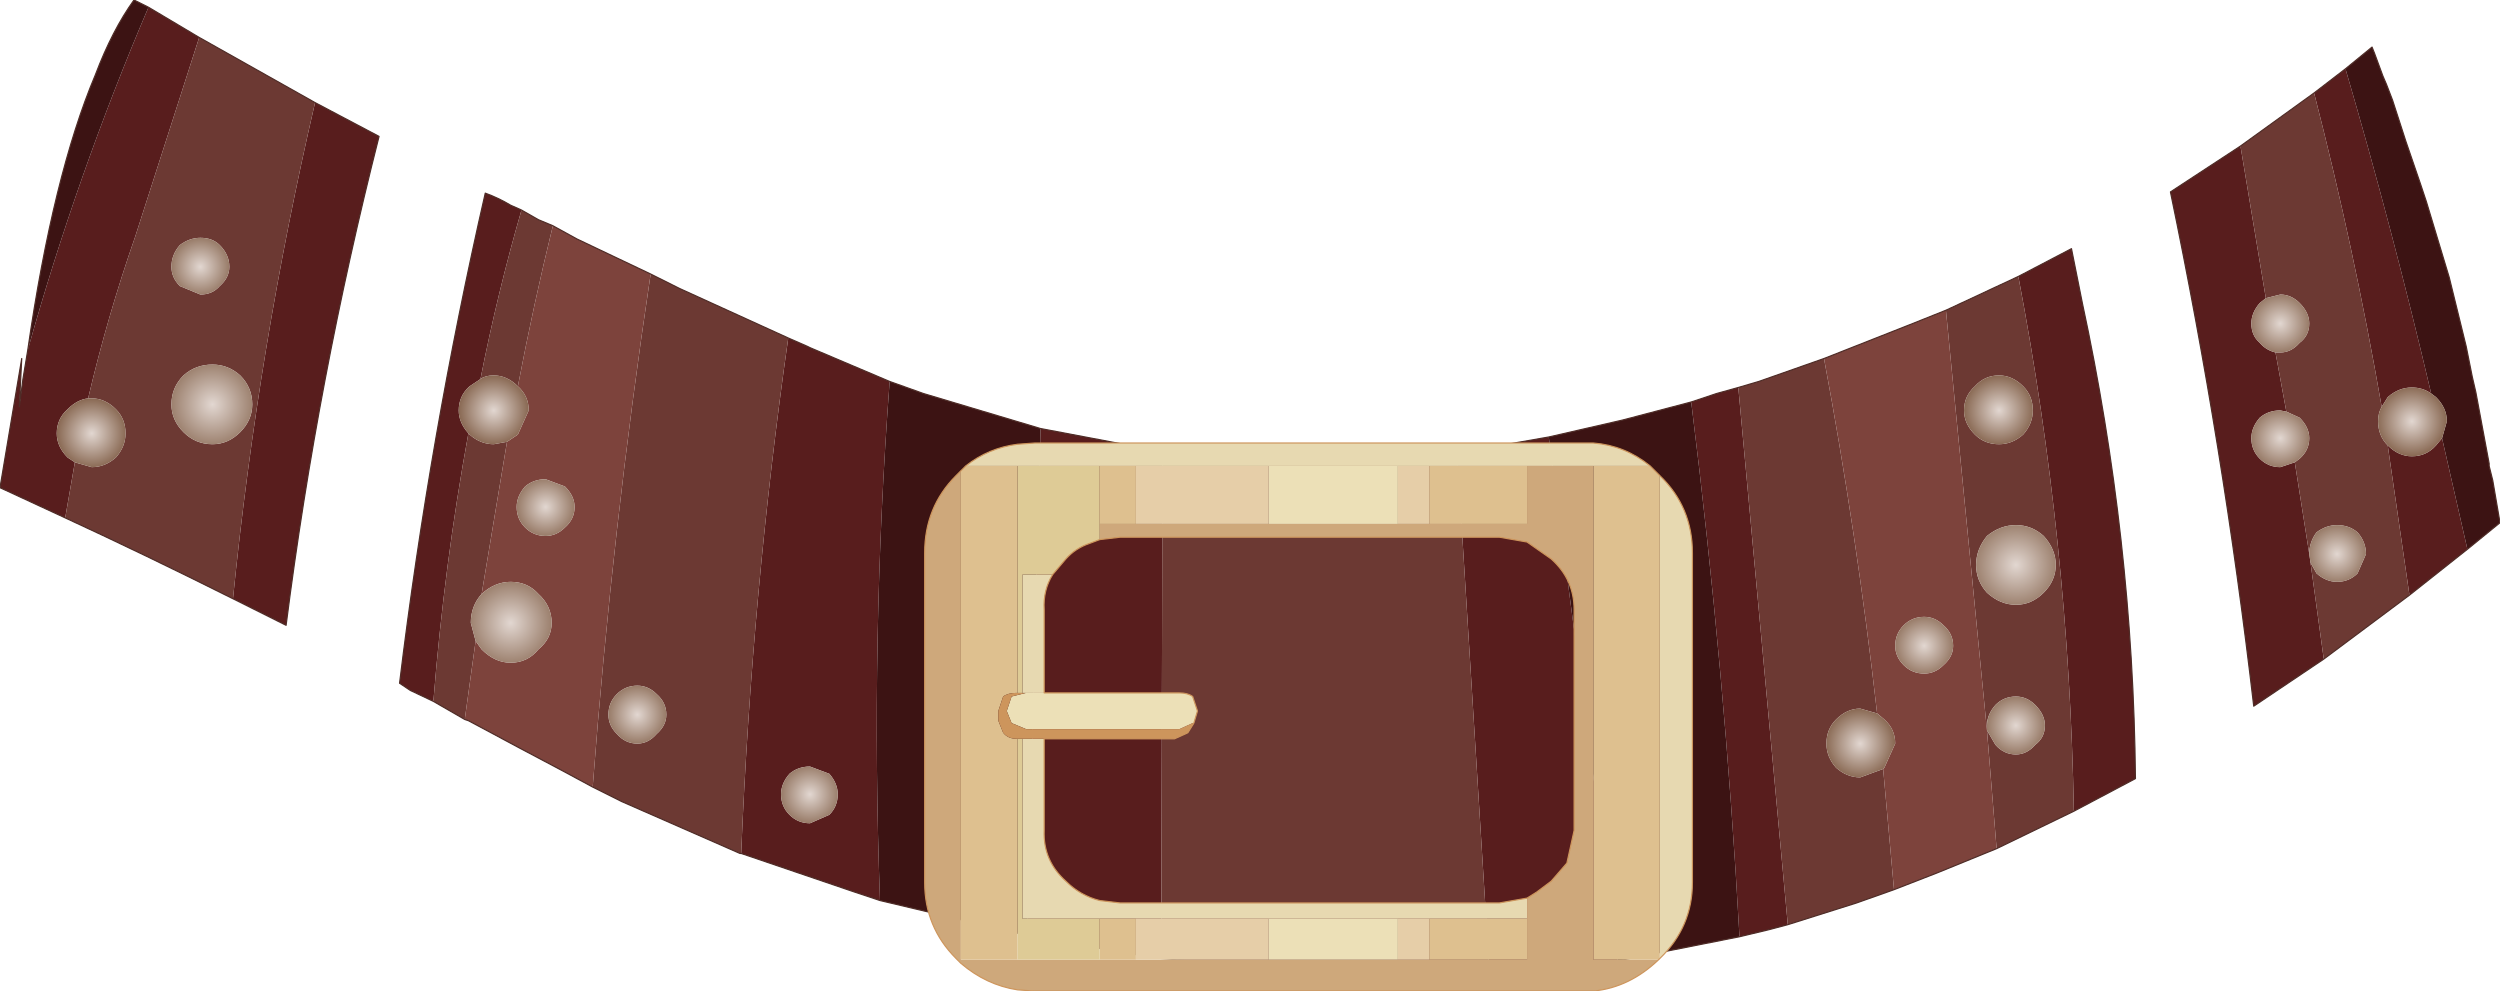
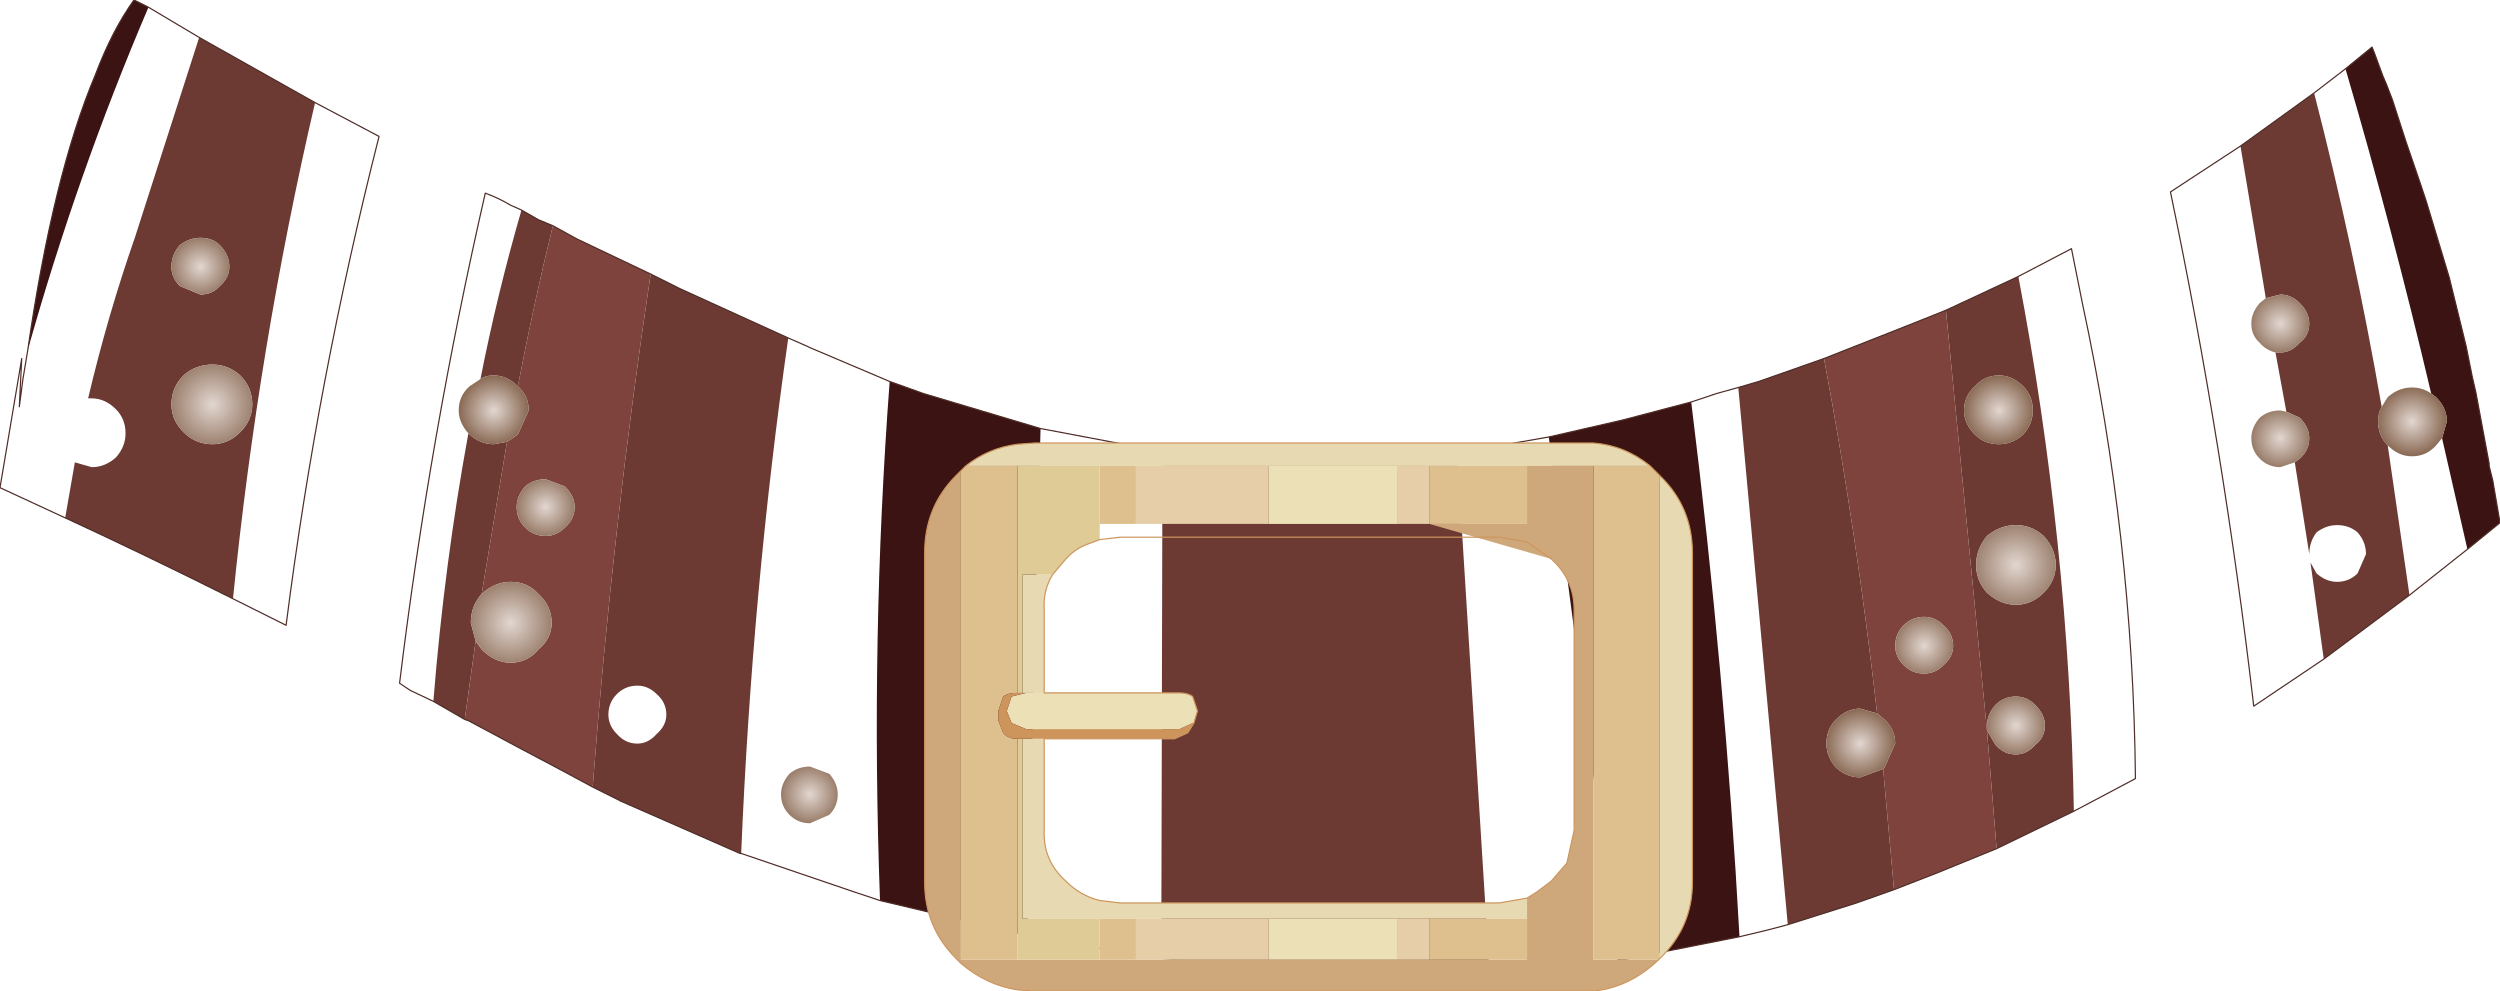
<svg xmlns="http://www.w3.org/2000/svg" height="41.05px" width="103.55px">
  <g transform="matrix(1.0, 0.0, 0.0, 1.0, 0.0, 0.0)">
-     <path d="M102.2 22.75 L99.8 24.65 98.9 18.45 Q99.35 18.9 99.9 18.9 100.5 18.9 100.9 18.45 L101.15 18.15 102.2 22.75 M96.25 27.3 L93.35 29.25 Q92.1 18.5 89.9 7.95 L92.8 6.05 93.85 12.35 93.6 12.55 Q93.25 12.95 93.25 13.4 93.25 13.9 93.6 14.2 93.85 14.5 94.25 14.6 L94.7 17.05 94.45 17.0 Q93.95 17.0 93.6 17.3 93.25 17.7 93.25 18.15 93.25 18.65 93.6 19.0 93.95 19.35 94.45 19.35 L95.05 19.15 95.65 22.95 95.7 23.3 96.25 27.3 M95.85 3.85 L97.15 2.85 Q99.1 9.5 100.7 16.3 100.35 16.05 99.9 16.05 99.35 16.05 98.9 16.45 L98.65 16.85 Q97.5 10.25 95.85 3.85 M83.6 11.45 L85.8 10.3 86.25 12.55 Q88.35 22.3 88.45 32.25 L85.9 33.6 Q85.7 22.45 83.6 11.45 M74.05 38.3 L73.3 38.5 72.05 38.8 Q71.45 27.9 70.05 16.65 L71.1 16.3 72.0 16.05 74.05 38.3 M67.0 39.8 L62.9 40.25 61.7 40.35 60.35 18.7 62.15 18.45 64.15 18.1 67.0 39.8 M48.1 39.7 L47.1 39.55 43.6 38.95 42.55 38.75 43.1 17.75 46.8 18.45 48.15 18.65 48.1 39.7 M36.45 37.3 L35.4 36.95 30.7 35.35 Q31.15 24.5 32.65 14.0 L33.45 14.35 33.55 14.4 35.2 15.1 36.85 15.8 Q36.05 26.45 36.45 37.3 M17.95 29.05 L17.0 28.6 16.55 28.3 Q17.8 18.05 20.1 8.0 20.65 8.2 21.15 8.5 L21.6 8.7 Q20.6 12.15 19.9 15.7 L19.45 16.0 Q19.0 16.4 19.0 17.0 19.0 17.5 19.4 17.95 18.4 23.4 17.95 29.05 M13.05 4.25 L15.7 5.65 Q13.15 15.7 11.85 25.9 L9.65 24.8 Q10.7 14.35 13.05 4.25 M2.7 21.45 L0.0 20.2 0.9 14.85 0.8 16.85 0.95 15.7 1.15 14.5 Q3.2 7.2 6.15 0.3 L8.25 1.55 5.6 9.8 Q4.45 13.1 3.65 16.5 3.2 16.55 2.8 16.95 2.35 17.35 2.35 17.95 2.35 18.5 2.8 18.95 L3.1 19.15 2.7 21.45 M34.35 33.75 Q34.7 33.4 34.7 32.9 34.7 32.45 34.35 32.05 L33.55 31.75 Q33.05 31.75 32.7 32.05 32.35 32.45 32.35 32.9 32.35 33.4 32.7 33.75 33.05 34.1 33.55 34.1 L34.35 33.75" fill="#581d1d" fill-rule="evenodd" stroke="none" />
    <path d="M97.15 2.85 L98.25 1.95 98.35 2.2 98.7 3.15 98.85 3.5 99.1 4.15 99.65 5.85 100.25 7.6 100.5 8.35 101.45 11.5 102.15 14.35 102.4 15.6 102.55 16.25 103.1 19.2 103.1 19.3 103.25 19.9 103.55 21.65 102.2 22.75 101.15 18.15 101.35 17.45 Q101.35 16.9 100.9 16.45 L100.7 16.3 Q99.1 9.5 97.15 2.85 M72.05 38.8 L67.0 39.8 64.15 18.1 67.2 17.4 70.05 16.65 Q71.45 27.9 72.05 38.8 M42.55 38.75 L36.45 37.3 Q36.05 26.45 36.85 15.8 L38.25 16.3 43.1 17.75 42.55 38.75 M1.15 14.5 Q2.2 7.25 3.95 3.1 4.65 1.25 5.55 0.0 L6.15 0.3 Q3.2 7.2 1.15 14.5" fill="#3c1313" fill-rule="evenodd" stroke="none" />
    <path d="M99.8 24.65 L96.25 27.3 95.7 23.3 95.95 23.75 Q96.35 24.1 96.8 24.1 97.3 24.1 97.65 23.75 L98.0 22.95 Q98.0 22.45 97.65 22.05 97.3 21.75 96.8 21.75 96.35 21.75 95.95 22.05 95.65 22.45 95.65 22.95 L95.05 19.15 95.25 19.0 Q95.65 18.65 95.65 18.15 95.65 17.7 95.25 17.3 L94.7 17.05 94.25 14.6 94.45 14.6 Q94.9 14.6 95.25 14.2 95.65 13.9 95.65 13.4 95.65 12.95 95.25 12.55 94.9 12.2 94.45 12.2 L93.85 12.35 92.8 6.05 95.85 3.85 Q97.5 10.25 98.65 16.85 98.5 17.1 98.5 17.45 98.5 18.05 98.9 18.45 L99.8 24.65 M85.9 33.6 L82.7 35.15 82.3 30.25 82.65 30.85 Q83.0 31.25 83.5 31.25 83.95 31.25 84.3 30.85 84.7 30.55 84.7 30.05 84.7 29.6 84.3 29.2 83.95 28.85 83.5 28.85 83.0 28.85 82.65 29.2 82.3 29.6 82.3 30.05 L82.3 30.25 80.6 12.85 83.6 11.45 Q85.7 22.45 85.9 33.6 M78.45 36.85 L76.9 37.4 74.05 38.3 72.0 16.05 72.85 15.8 75.55 14.85 Q76.9 22.05 77.75 29.55 L77.05 29.35 Q76.5 29.35 76.05 29.8 75.65 30.2 75.65 30.8 75.65 31.35 76.05 31.8 76.5 32.2 77.05 32.2 L78.0 31.85 78.45 36.85 M61.7 40.35 L55.8 40.35 48.1 39.7 48.15 18.65 Q54.2 19.45 60.35 18.7 L61.7 40.35 M30.7 35.35 L30.65 35.35 25.75 33.2 24.55 32.6 Q25.35 22.0 26.95 11.35 L28.15 11.95 32.65 14.0 Q31.15 24.5 30.7 35.35 M19.25 29.8 L17.95 29.05 Q18.4 23.4 19.4 17.95 L19.45 18.0 Q19.9 18.4 20.45 18.4 L21.0 18.3 19.95 24.6 Q19.5 25.1 19.5 25.8 L19.7 26.55 19.25 29.8 M21.6 8.7 L22.3 9.1 22.9 9.35 Q22.1 12.6 21.45 16.0 21.0 15.55 20.45 15.55 20.1 15.55 19.9 15.7 20.6 12.15 21.6 8.7 M82.8 15.55 Q82.2 15.55 81.8 16.0 81.35 16.4 81.35 17.0 81.35 17.55 81.8 18.0 82.2 18.4 82.8 18.4 83.35 18.4 83.8 18.0 84.2 17.55 84.2 17.0 84.2 16.4 83.8 16.0 83.35 15.55 82.8 15.55 M85.15 23.4 Q85.15 22.75 84.65 22.2 84.15 21.75 83.5 21.75 82.85 21.75 82.3 22.2 81.85 22.75 81.85 23.4 81.85 24.05 82.3 24.55 82.85 25.05 83.5 25.05 84.15 25.05 84.65 24.55 85.15 24.05 85.15 23.4 M9.65 24.8 Q5.95 22.95 2.7 21.45 L3.1 19.15 3.8 19.35 Q4.35 19.35 4.8 18.95 5.2 18.5 5.2 17.95 5.2 17.35 4.8 16.95 4.35 16.5 3.8 16.5 L3.65 16.5 Q4.45 13.1 5.6 9.8 L8.25 1.55 13.05 4.25 Q10.7 14.35 9.65 24.8 M9.1 11.85 Q9.5 11.5 9.5 11.05 9.5 10.55 9.1 10.15 8.8 9.85 8.3 9.85 7.85 9.85 7.45 10.15 7.1 10.55 7.1 11.05 7.1 11.5 7.45 11.85 L8.3 12.2 Q8.8 12.2 9.1 11.85 M9.95 15.55 Q9.45 15.1 8.8 15.1 8.1 15.1 7.6 15.55 7.1 16.05 7.1 16.75 7.1 17.4 7.6 17.9 8.1 18.4 8.8 18.4 9.45 18.4 9.95 17.9 10.45 17.4 10.45 16.75 10.45 16.05 9.95 15.55 M26.4 28.4 Q25.9 28.4 25.55 28.75 25.2 29.1 25.2 29.6 25.2 30.05 25.55 30.4 25.9 30.8 26.4 30.8 26.85 30.8 27.2 30.4 27.6 30.05 27.6 29.6 27.6 29.1 27.2 28.75 26.85 28.4 26.4 28.4" fill="#6c3933" fill-rule="evenodd" stroke="none" />
    <path d="M9.1 11.85 Q8.8 12.2 8.3 12.2 L7.45 11.85 Q7.1 11.5 7.1 11.05 7.1 10.55 7.45 10.15 7.85 9.85 8.3 9.85 8.8 9.85 9.1 10.15 9.5 10.55 9.5 11.05 9.5 11.5 9.1 11.85" fill="url(#gradient0)" fill-rule="evenodd" stroke="none" />
    <path d="M9.95 15.55 Q10.45 16.05 10.45 16.75 10.45 17.4 9.95 17.9 9.45 18.4 8.8 18.4 8.1 18.4 7.6 17.9 7.1 17.4 7.1 16.75 7.1 16.05 7.6 15.55 8.1 15.1 8.8 15.1 9.45 15.1 9.95 15.55" fill="url(#gradient1)" fill-rule="evenodd" stroke="none" />
-     <path d="M3.1 19.15 L2.8 18.95 Q2.35 18.5 2.35 17.95 2.35 17.35 2.8 16.95 3.2 16.55 3.65 16.5 L3.8 16.5 Q4.35 16.5 4.8 16.95 5.2 17.35 5.2 17.95 5.2 18.5 4.8 18.95 4.35 19.35 3.8 19.35 L3.1 19.15" fill="url(#gradient2)" fill-rule="evenodd" stroke="none" />
    <path d="M93.85 12.35 L94.45 12.2 Q94.9 12.2 95.25 12.55 95.65 12.95 95.65 13.4 95.65 13.9 95.25 14.2 94.9 14.6 94.45 14.6 L94.25 14.6 Q93.85 14.5 93.6 14.2 93.25 13.9 93.25 13.4 93.25 12.95 93.6 12.55 L93.85 12.35" fill="url(#gradient3)" fill-rule="evenodd" stroke="none" />
    <path d="M94.7 17.05 L95.25 17.3 Q95.65 17.7 95.65 18.15 95.65 18.65 95.25 19.0 L95.05 19.15 94.45 19.35 Q93.95 19.35 93.6 19.0 93.25 18.65 93.25 18.15 93.25 17.7 93.6 17.3 93.95 17.0 94.45 17.0 L94.7 17.05" fill="url(#gradient4)" fill-rule="evenodd" stroke="none" />
    <path d="M82.7 35.15 L80.25 36.15 78.45 36.85 78.0 31.85 78.05 31.8 78.5 30.8 Q78.5 30.2 78.05 29.8 L77.75 29.55 Q76.9 22.05 75.55 14.85 L79.1 13.45 80.6 12.85 82.3 30.25 82.7 35.15 M24.55 32.6 L23.25 31.9 21.55 31.0 19.4 29.85 19.25 29.8 19.7 26.55 19.95 26.9 Q20.5 27.45 21.15 27.45 21.85 27.45 22.3 26.9 22.85 26.45 22.85 25.8 22.85 25.1 22.3 24.6 21.85 24.1 21.15 24.1 20.5 24.1 19.95 24.6 L21.0 18.3 21.45 18.0 21.9 17.0 Q21.9 16.4 21.45 16.0 22.1 12.6 22.9 9.35 L23.9 9.9 26.95 11.35 Q25.35 22.0 24.55 32.6 M80.5 27.55 Q80.9 27.2 80.9 26.75 80.9 26.25 80.5 25.9 80.15 25.55 79.7 25.55 79.2 25.55 78.85 25.9 78.5 26.25 78.5 26.75 78.5 27.2 78.85 27.55 79.2 27.9 79.7 27.9 80.15 27.9 80.5 27.55 M23.8 21.0 Q23.8 20.55 23.4 20.15 L22.6 19.85 Q22.1 19.85 21.75 20.15 21.4 20.55 21.4 21.0 21.4 21.5 21.75 21.85 22.1 22.2 22.6 22.2 23.05 22.2 23.4 21.85 23.8 21.5 23.8 21.0" fill="#7d433c" fill-rule="evenodd" stroke="none" />
    <path d="M82.8 15.55 Q83.35 15.55 83.8 16.0 84.2 16.4 84.2 17.0 84.2 17.55 83.8 18.0 83.35 18.4 82.8 18.4 82.2 18.4 81.8 18.0 81.35 17.55 81.35 17.0 81.35 16.4 81.8 16.0 82.2 15.55 82.8 15.55" fill="url(#gradient5)" fill-rule="evenodd" stroke="none" />
    <path d="M85.15 23.4 Q85.15 24.05 84.65 24.55 84.15 25.05 83.5 25.05 82.85 25.05 82.3 24.55 81.85 24.05 81.85 23.4 81.85 22.75 82.3 22.2 82.85 21.75 83.5 21.75 84.15 21.75 84.65 22.2 85.15 22.75 85.15 23.4" fill="url(#gradient6)" fill-rule="evenodd" stroke="none" />
    <path d="M80.5 27.55 Q80.15 27.9 79.7 27.9 79.2 27.9 78.85 27.55 78.5 27.2 78.5 26.75 78.5 26.25 78.85 25.9 79.2 25.55 79.7 25.55 80.15 25.55 80.5 25.9 80.9 26.25 80.9 26.75 80.9 27.2 80.5 27.55" fill="url(#gradient7)" fill-rule="evenodd" stroke="none" />
    <path d="M82.3 30.25 L82.3 30.05 Q82.3 29.6 82.65 29.2 83.0 28.85 83.5 28.85 83.95 28.85 84.3 29.2 84.7 29.6 84.7 30.05 84.7 30.55 84.3 30.85 83.95 31.25 83.5 31.25 83.0 31.25 82.65 30.85 L82.3 30.25" fill="url(#gradient8)" fill-rule="evenodd" stroke="none" />
    <path d="M21.0 18.3 L20.45 18.4 Q19.9 18.4 19.45 18.0 L19.4 17.95 Q19.0 17.5 19.0 17.0 19.0 16.4 19.45 16.0 L19.9 15.7 Q20.1 15.55 20.45 15.55 21.0 15.55 21.45 16.0 21.9 16.4 21.9 17.0 L21.45 18.0 21.0 18.3" fill="url(#gradient9)" fill-rule="evenodd" stroke="none" />
    <path d="M23.8 21.0 Q23.8 21.5 23.4 21.85 23.05 22.2 22.6 22.2 22.1 22.2 21.75 21.85 21.4 21.5 21.4 21.0 21.4 20.55 21.75 20.15 22.1 19.85 22.6 19.85 L23.4 20.15 Q23.8 20.55 23.8 21.0" fill="url(#gradient10)" fill-rule="evenodd" stroke="none" />
    <path d="M19.95 24.6 Q20.5 24.1 21.15 24.1 21.85 24.1 22.3 24.6 22.85 25.1 22.85 25.8 22.85 26.45 22.3 26.9 21.85 27.45 21.15 27.45 20.5 27.45 19.95 26.9 L19.7 26.55 19.5 25.8 Q19.5 25.1 19.95 24.6" fill="url(#gradient11)" fill-rule="evenodd" stroke="none" />
-     <path d="M26.4 28.4 Q26.85 28.4 27.2 28.75 27.6 29.1 27.6 29.6 27.6 30.05 27.2 30.4 26.85 30.8 26.4 30.8 25.9 30.8 25.55 30.4 25.2 30.05 25.2 29.6 25.2 29.1 25.55 28.75 25.9 28.4 26.4 28.4" fill="url(#gradient12)" fill-rule="evenodd" stroke="none" />
    <path d="M34.35 33.75 L33.55 34.1 Q33.05 34.1 32.7 33.75 32.35 33.4 32.35 32.9 32.35 32.45 32.7 32.05 33.05 31.75 33.55 31.75 L34.35 32.05 Q34.7 32.45 34.7 32.9 34.7 33.4 34.35 33.75" fill="url(#gradient13)" fill-rule="evenodd" stroke="none" />
    <path d="M77.75 29.55 L78.05 29.8 Q78.5 30.2 78.5 30.8 L78.05 31.8 78.0 31.85 77.05 32.2 Q76.5 32.2 76.05 31.8 75.65 31.35 75.65 30.8 75.65 30.2 76.05 29.8 76.5 29.35 77.05 29.35 L77.75 29.55" fill="url(#gradient14)" fill-rule="evenodd" stroke="none" />
    <path d="M100.7 16.3 L100.9 16.45 Q101.35 16.9 101.35 17.45 L101.15 18.15 100.9 18.45 Q100.5 18.9 99.9 18.9 99.35 18.9 98.9 18.45 98.5 18.05 98.5 17.45 98.5 17.1 98.65 16.85 L98.9 16.45 Q99.35 16.05 99.9 16.05 100.35 16.05 100.7 16.3" fill="url(#gradient15)" fill-rule="evenodd" stroke="none" />
-     <path d="M95.65 22.95 Q95.65 22.45 95.95 22.05 96.35 21.75 96.8 21.75 97.3 21.75 97.65 22.05 98.0 22.45 98.0 22.95 L97.65 23.75 Q97.3 24.1 96.8 24.1 96.35 24.1 95.95 23.75 L95.7 23.3 95.65 22.95" fill="url(#gradient16)" fill-rule="evenodd" stroke="none" />
    <path d="M97.15 2.85 L98.25 1.95 98.35 2.2 98.7 3.15 98.85 3.5 99.1 4.15 99.65 5.85 100.25 7.6 100.5 8.35 101.45 11.5 102.15 14.35 102.4 15.6 102.55 16.25 103.1 19.2 103.1 19.3 103.25 19.9 103.55 21.65 102.2 22.75 99.8 24.65 96.25 27.3 93.35 29.25 Q92.1 18.5 89.9 7.95 L92.8 6.05 95.85 3.85 97.15 2.85 M83.6 11.45 L85.8 10.3 86.25 12.55 Q88.35 22.3 88.45 32.25 L85.9 33.6 82.7 35.15 80.25 36.15 78.45 36.85 76.9 37.4 74.05 38.3 73.3 38.5 72.05 38.8 67.0 39.8 62.9 40.25 61.7 40.35 55.8 40.35 48.1 39.7 47.1 39.55 43.6 38.95 42.55 38.75 36.45 37.3 35.4 36.95 30.7 35.35 30.65 35.35 25.75 33.2 24.55 32.6 23.25 31.9 21.55 31.0 19.4 29.85 19.25 29.8 17.95 29.05 17.0 28.6 16.55 28.3 Q17.8 18.05 20.1 8.0 20.65 8.2 21.15 8.5 L21.6 8.7 22.3 9.1 22.9 9.35 23.9 9.9 26.95 11.35 28.15 11.95 32.65 14.0 33.45 14.35 33.55 14.4 35.2 15.1 36.85 15.8 38.25 16.3 43.1 17.75 46.8 18.45 48.15 18.65 Q54.2 19.45 60.35 18.7 L62.15 18.45 64.15 18.1 67.2 17.4 70.05 16.65 71.1 16.3 72.0 16.05 72.85 15.8 75.55 14.85 79.1 13.45 80.6 12.85 83.6 11.45 M13.05 4.25 L15.7 5.65 Q13.15 15.7 11.85 25.9 L9.65 24.8 Q5.95 22.95 2.7 21.45 L0.0 20.2 0.9 14.85 0.8 16.85 0.95 15.7 1.15 14.5 Q2.2 7.25 3.95 3.1 4.65 1.25 5.55 0.0 L6.15 0.3 8.25 1.55 13.05 4.25" fill="none" stroke="#4e2c27" stroke-linecap="round" stroke-linejoin="round" stroke-width="0.05" />
    <path d="M63.25 19.3 L59.2 19.3 57.9 19.3 52.55 19.3 47.05 19.3 45.55 19.3 42.15 19.3 40.0 19.3 Q40.95 18.55 42.15 18.4 L42.85 18.35 65.55 18.35 66.0 18.35 Q67.3 18.45 68.35 19.3 L66.0 19.3 63.25 19.3 M63.25 37.2 L63.25 38.05 59.2 38.05 57.9 38.05 52.55 38.05 47.05 38.05 45.55 38.05 42.35 38.05 42.35 30.6 43.25 30.6 43.25 34.4 Q43.2 35.65 44.15 36.5 44.75 37.1 45.55 37.3 L46.4 37.4 62.1 37.4 63.25 37.2 M68.75 19.7 Q70.1 21.0 70.1 22.9 L70.1 36.55 Q70.1 38.4 68.75 39.7 L68.75 19.7 M42.35 28.7 L42.35 23.8 43.6 23.8 Q43.2 24.45 43.25 25.25 L43.25 28.7 42.5 28.7 42.35 28.7" fill="#e7d9b1" fill-rule="evenodd" stroke="none" />
-     <path d="M59.2 21.7 L63.25 21.7 63.25 19.3 66.0 19.3 66.0 39.75 68.7 39.75 Q67.5 40.9 66.0 41.05 L65.55 41.05 42.85 41.05 42.15 41.0 Q40.85 40.8 39.8 39.9 L39.65 39.75 39.6 39.7 Q38.3 38.4 38.3 36.55 L38.3 22.9 Q38.3 21.0 39.6 19.7 L39.8 19.5 39.8 39.75 42.15 39.75 45.55 39.75 47.05 39.75 52.55 39.75 57.9 39.75 59.2 39.75 63.25 39.75 63.25 38.05 63.25 37.2 63.65 36.95 64.25 36.5 64.9 35.75 65.2 34.4 65.2 25.25 Q65.2 24.0 64.25 23.15 L63.25 22.45 62.1 22.25 46.4 22.25 45.55 22.35 45.55 21.7 47.05 21.7 52.55 21.7 57.9 21.7 59.2 21.7" fill="#cea87b" fill-rule="evenodd" stroke="none" />
+     <path d="M59.2 21.7 L63.25 21.7 63.25 19.3 66.0 19.3 66.0 39.75 68.7 39.75 Q67.5 40.9 66.0 41.05 L65.55 41.05 42.85 41.05 42.15 41.0 Q40.85 40.8 39.8 39.9 L39.65 39.75 39.6 39.7 Q38.3 38.4 38.3 36.55 L38.3 22.9 Q38.3 21.0 39.6 19.7 L39.8 19.5 39.8 39.75 42.15 39.75 45.55 39.75 47.05 39.75 52.55 39.75 57.9 39.75 59.2 39.75 63.25 39.75 63.25 38.05 63.25 37.2 63.65 36.95 64.25 36.5 64.9 35.75 65.2 34.4 65.2 25.25 Q65.2 24.0 64.25 23.15 " fill="#cea87b" fill-rule="evenodd" stroke="none" />
    <path d="M63.25 19.3 L63.25 21.7 59.2 21.7 59.2 19.3 63.25 19.3 M47.05 21.7 L45.55 21.7 45.55 19.3 47.05 19.3 47.05 21.7 M63.25 38.05 L63.25 39.75 59.2 39.75 59.2 38.05 63.25 38.05 M47.05 39.75 L45.55 39.75 45.55 38.05 47.05 38.05 47.05 39.75 M42.15 39.75 L39.8 39.75 39.8 19.5 40.0 19.3 42.15 19.3 42.15 28.7 42.1 28.7 Q41.75 28.7 41.55 28.85 L41.35 29.45 41.35 29.55 41.35 29.65 41.35 29.75 41.35 29.85 41.55 30.35 Q41.75 30.6 42.1 30.6 L42.15 30.6 42.15 39.75 M68.7 39.75 L66.0 39.75 66.0 19.3 68.35 19.3 68.75 19.7 68.75 39.7 68.7 39.75" fill="#dec08f" fill-rule="evenodd" stroke="none" />
    <path d="M59.2 19.3 L59.2 21.7 57.9 21.7 57.9 19.3 59.2 19.3 M52.55 21.7 L47.05 21.7 47.05 19.3 52.55 19.3 52.55 21.7 M59.2 39.75 L57.9 39.75 57.9 38.05 59.2 38.05 59.2 39.75 M52.55 39.75 L47.05 39.75 47.05 38.05 52.55 38.05 52.55 39.75" fill="#e6cea8" fill-rule="evenodd" stroke="none" />
    <path d="M57.9 21.7 L52.55 21.7 52.55 19.3 57.9 19.3 57.9 21.7 M57.9 39.75 L52.55 39.75 52.55 38.05 57.9 38.05 57.9 39.75 M49.45 29.95 L49.4 29.95 48.85 30.2 42.5 30.2 41.9 29.95 41.7 29.45 41.9 28.85 42.5 28.7 43.25 28.7 48.85 28.7 Q49.2 28.7 49.4 28.85 L49.6 29.45 49.45 29.95" fill="#ece0b7" fill-rule="evenodd" stroke="none" />
    <path d="M45.55 21.7 L45.55 22.35 45.15 22.5 Q44.55 22.7 44.15 23.15 L43.6 23.8 42.35 23.8 42.35 28.7 42.15 28.7 42.15 19.3 45.55 19.3 45.55 21.7 M45.55 39.75 L42.15 39.75 42.15 30.6 42.35 30.6 42.35 38.05 45.55 38.05 45.55 39.75" fill="#decb96" fill-rule="evenodd" stroke="none" />
    <path d="M42.5 28.7 L41.9 28.85 41.7 29.45 41.9 29.95 42.5 30.2 48.85 30.2 49.4 29.95 49.45 29.95 49.2 30.35 48.65 30.6 43.25 30.6 42.35 30.6 42.15 30.6 42.1 30.6 Q41.75 30.6 41.55 30.35 L41.35 29.85 41.35 29.75 41.35 29.65 41.35 29.55 41.35 29.45 41.55 28.85 Q41.75 28.7 42.1 28.7 L42.15 28.7 42.35 28.7 42.5 28.7" fill="#cd955c" fill-rule="evenodd" stroke="none" />
    <path d="M45.55 22.35 L46.4 22.25 62.1 22.25 63.25 22.45 64.25 23.15 Q65.2 24.0 65.2 25.25 L65.2 34.4 64.9 35.75 64.25 36.5 63.65 36.95 63.25 37.2 62.1 37.4 46.4 37.4 45.55 37.3 Q44.75 37.1 44.15 36.5 43.2 35.65 43.25 34.4 L43.25 30.6 48.65 30.6 49.2 30.35 49.45 29.95 49.6 29.45 49.4 28.85 Q49.2 28.7 48.85 28.7 L43.25 28.7 43.25 25.25 Q43.2 24.45 43.6 23.8 L44.15 23.15 Q44.55 22.7 45.15 22.5 L45.55 22.35 M39.8 19.5 L39.6 19.7 Q38.3 21.0 38.3 22.9 L38.3 36.55 Q38.3 38.4 39.6 39.7 L39.65 39.75 39.8 39.9 Q40.85 40.8 42.15 41.0 L42.85 41.05 65.55 41.05 66.0 41.05 Q67.5 40.9 68.7 39.75 L68.75 39.7 Q70.1 38.4 70.1 36.55 L70.1 22.9 Q70.1 21.0 68.75 19.7 L68.35 19.3 Q67.3 18.45 66.0 18.35 L65.55 18.35 42.85 18.35 42.15 18.4 Q40.95 18.55 40.0 19.3 L39.8 19.5" fill="none" stroke="#cd955c" stroke-linecap="round" stroke-linejoin="round" stroke-width="0.05" />
  </g>
  <defs>
    <radialGradient cx="0" cy="0" gradientTransform="matrix(0.002, 0.0, 0.0, 0.002, 8.3, 11.05)" gradientUnits="userSpaceOnUse" id="gradient0" r="819.2" spreadMethod="pad">
      <stop offset="0.0" stop-color="#e2d7d1" />
      <stop offset="1.0" stop-color="#7d5a42" />
    </radialGradient>
    <radialGradient cx="0" cy="0" gradientTransform="matrix(0.003, 0.0, 0.0, 0.003, 8.8, 16.75)" gradientUnits="userSpaceOnUse" id="gradient1" r="819.2" spreadMethod="pad">
      <stop offset="0.0" stop-color="#e2d7d1" />
      <stop offset="1.0" stop-color="#7d5a42" />
    </radialGradient>
    <radialGradient cx="0" cy="0" gradientTransform="matrix(0.002, 0.0, 0.0, 0.002, 3.8, 17.95)" gradientUnits="userSpaceOnUse" id="gradient2" r="819.2" spreadMethod="pad">
      <stop offset="0.0" stop-color="#e2d7d1" />
      <stop offset="1.0" stop-color="#7d5a42" />
    </radialGradient>
    <radialGradient cx="0" cy="0" gradientTransform="matrix(0.002, 0.0, 0.0, 0.002, 94.45, 13.4)" gradientUnits="userSpaceOnUse" id="gradient3" r="819.2" spreadMethod="pad">
      <stop offset="0.0" stop-color="#e2d7d1" />
      <stop offset="1.0" stop-color="#7d5a42" />
    </radialGradient>
    <radialGradient cx="0" cy="0" gradientTransform="matrix(0.002, 0.0, 0.0, 0.002, 94.45, 18.15)" gradientUnits="userSpaceOnUse" id="gradient4" r="819.2" spreadMethod="pad">
      <stop offset="0.0" stop-color="#e2d7d1" />
      <stop offset="1.0" stop-color="#7d5a42" />
    </radialGradient>
    <radialGradient cx="0" cy="0" gradientTransform="matrix(0.002, 0.0, 0.0, 0.002, 82.8, 17.0)" gradientUnits="userSpaceOnUse" id="gradient5" r="819.2" spreadMethod="pad">
      <stop offset="0.0" stop-color="#e2d7d1" />
      <stop offset="1.0" stop-color="#7d5a42" />
    </radialGradient>
    <radialGradient cx="0" cy="0" gradientTransform="matrix(0.003, 0.0, 0.0, 0.003, 83.5, 23.4)" gradientUnits="userSpaceOnUse" id="gradient6" r="819.2" spreadMethod="pad">
      <stop offset="0.0" stop-color="#e2d7d1" />
      <stop offset="1.0" stop-color="#7d5a42" />
    </radialGradient>
    <radialGradient cx="0" cy="0" gradientTransform="matrix(0.002, 0.0, 0.0, 0.002, 79.7, 26.75)" gradientUnits="userSpaceOnUse" id="gradient7" r="819.2" spreadMethod="pad">
      <stop offset="0.0" stop-color="#e2d7d1" />
      <stop offset="1.0" stop-color="#7d5a42" />
    </radialGradient>
    <radialGradient cx="0" cy="0" gradientTransform="matrix(0.002, 0.0, 0.0, 0.002, 83.5, 30.05)" gradientUnits="userSpaceOnUse" id="gradient8" r="819.2" spreadMethod="pad">
      <stop offset="0.0" stop-color="#e2d7d1" />
      <stop offset="1.0" stop-color="#7d5a42" />
    </radialGradient>
    <radialGradient cx="0" cy="0" gradientTransform="matrix(0.002, 0.0, 0.0, 0.002, 20.45, 17.0)" gradientUnits="userSpaceOnUse" id="gradient9" r="819.2" spreadMethod="pad">
      <stop offset="0.0" stop-color="#e2d7d1" />
      <stop offset="1.0" stop-color="#7d5a42" />
    </radialGradient>
    <radialGradient cx="0" cy="0" gradientTransform="matrix(0.002, 0.0, 0.0, 0.002, 22.6, 21.0)" gradientUnits="userSpaceOnUse" id="gradient10" r="819.2" spreadMethod="pad">
      <stop offset="0.0" stop-color="#e2d7d1" />
      <stop offset="1.0" stop-color="#7d5a42" />
    </radialGradient>
    <radialGradient cx="0" cy="0" gradientTransform="matrix(0.003, 0.0, 0.0, 0.003, 21.15, 25.8)" gradientUnits="userSpaceOnUse" id="gradient11" r="819.2" spreadMethod="pad">
      <stop offset="0.0" stop-color="#e2d7d1" />
      <stop offset="1.0" stop-color="#7d5a42" />
    </radialGradient>
    <radialGradient cx="0" cy="0" gradientTransform="matrix(0.002, 0.0, 0.0, 0.002, 26.4, 29.6)" gradientUnits="userSpaceOnUse" id="gradient12" r="819.2" spreadMethod="pad">
      <stop offset="0.0" stop-color="#e2d7d1" />
      <stop offset="1.0" stop-color="#7d5a42" />
    </radialGradient>
    <radialGradient cx="0" cy="0" gradientTransform="matrix(0.002, 0.0, 0.0, 0.002, 33.55, 32.9)" gradientUnits="userSpaceOnUse" id="gradient13" r="819.2" spreadMethod="pad">
      <stop offset="0.0" stop-color="#e2d7d1" />
      <stop offset="1.0" stop-color="#7d5a42" />
    </radialGradient>
    <radialGradient cx="0" cy="0" gradientTransform="matrix(0.002, 0.0, 0.0, 0.002, 77.05, 30.8)" gradientUnits="userSpaceOnUse" id="gradient14" r="819.2" spreadMethod="pad">
      <stop offset="0.0" stop-color="#e2d7d1" />
      <stop offset="1.0" stop-color="#7d5a42" />
    </radialGradient>
    <radialGradient cx="0" cy="0" gradientTransform="matrix(0.002, 0.0, 0.0, 0.002, 99.9, 17.45)" gradientUnits="userSpaceOnUse" id="gradient15" r="819.2" spreadMethod="pad">
      <stop offset="0.0" stop-color="#e2d7d1" />
      <stop offset="1.0" stop-color="#7d5a42" />
    </radialGradient>
    <radialGradient cx="0" cy="0" gradientTransform="matrix(0.002, 0.0, 0.0, 0.002, 96.8, 22.95)" gradientUnits="userSpaceOnUse" id="gradient16" r="819.2" spreadMethod="pad">
      <stop offset="0.0" stop-color="#e2d7d1" />
      <stop offset="1.0" stop-color="#7d5a42" />
    </radialGradient>
  </defs>
</svg>